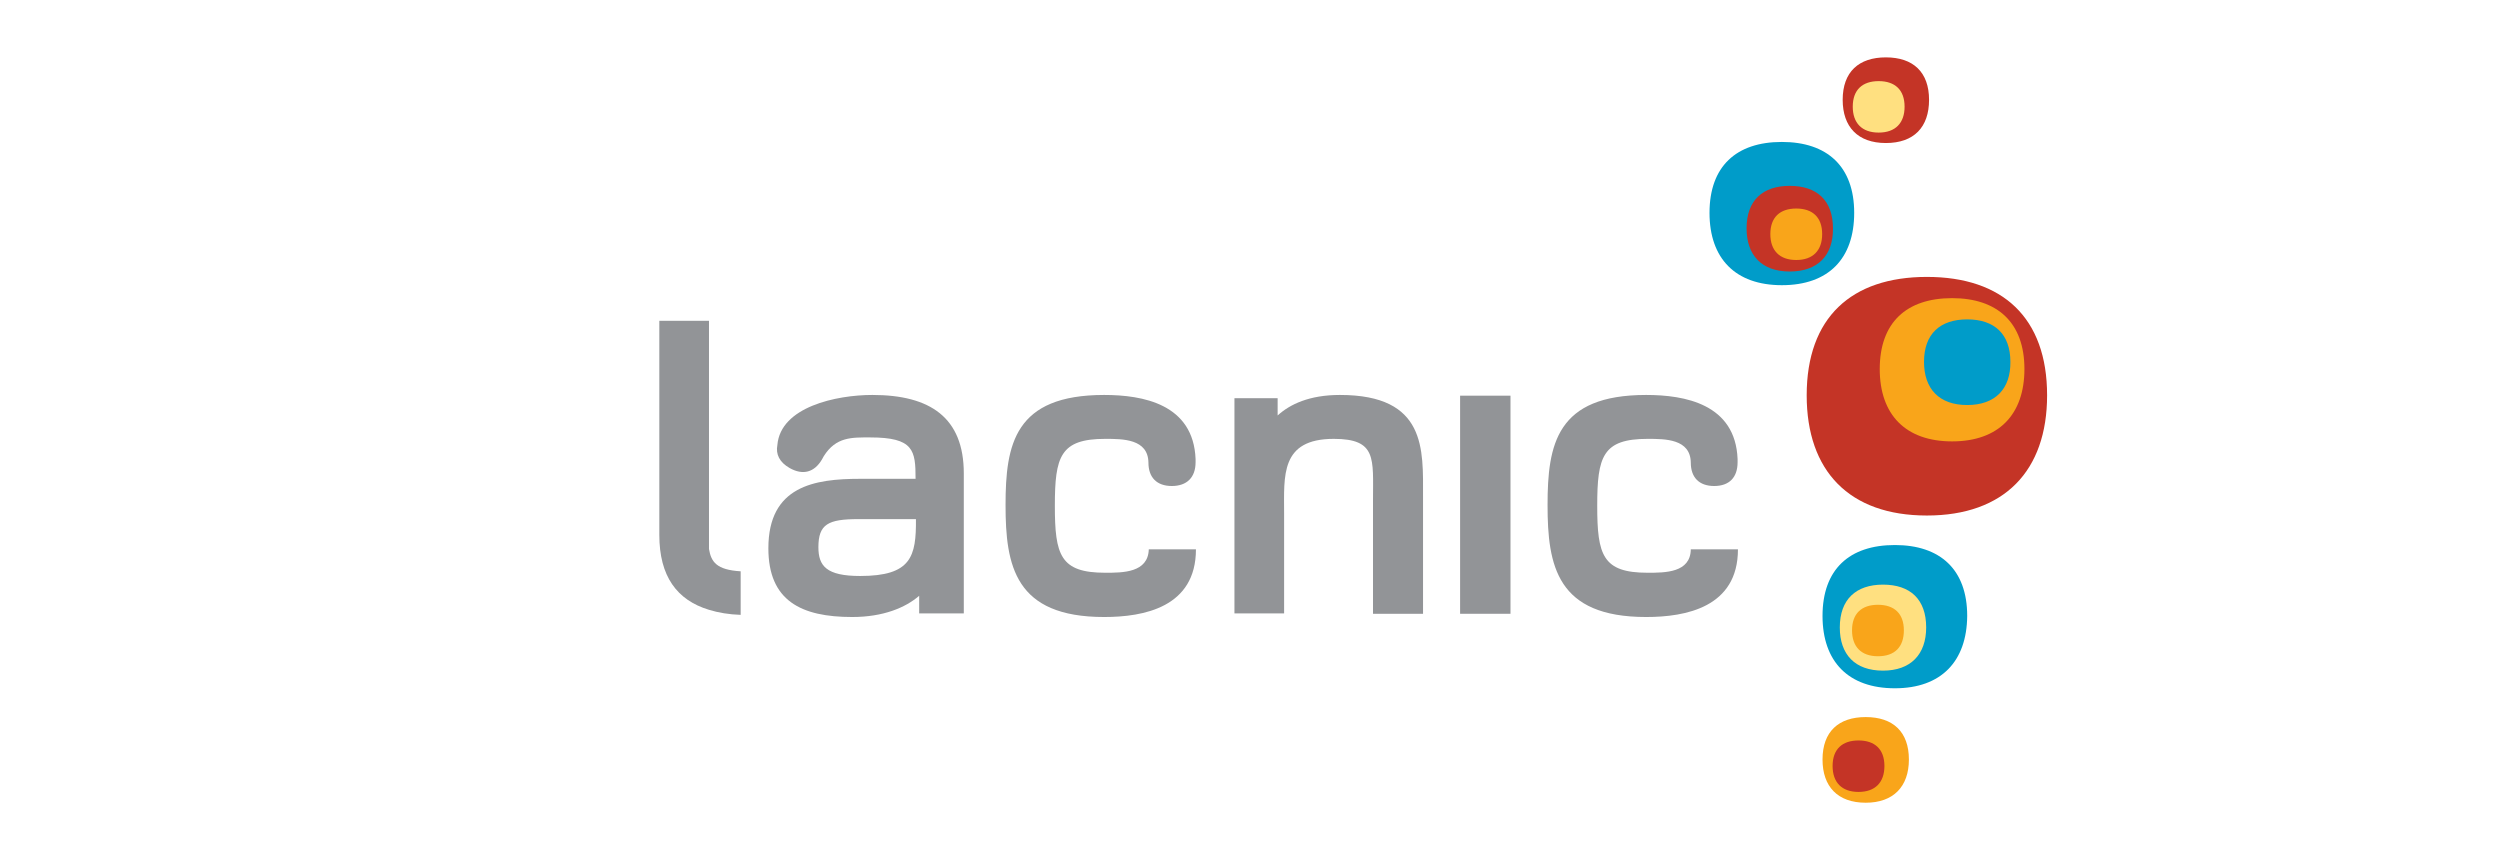
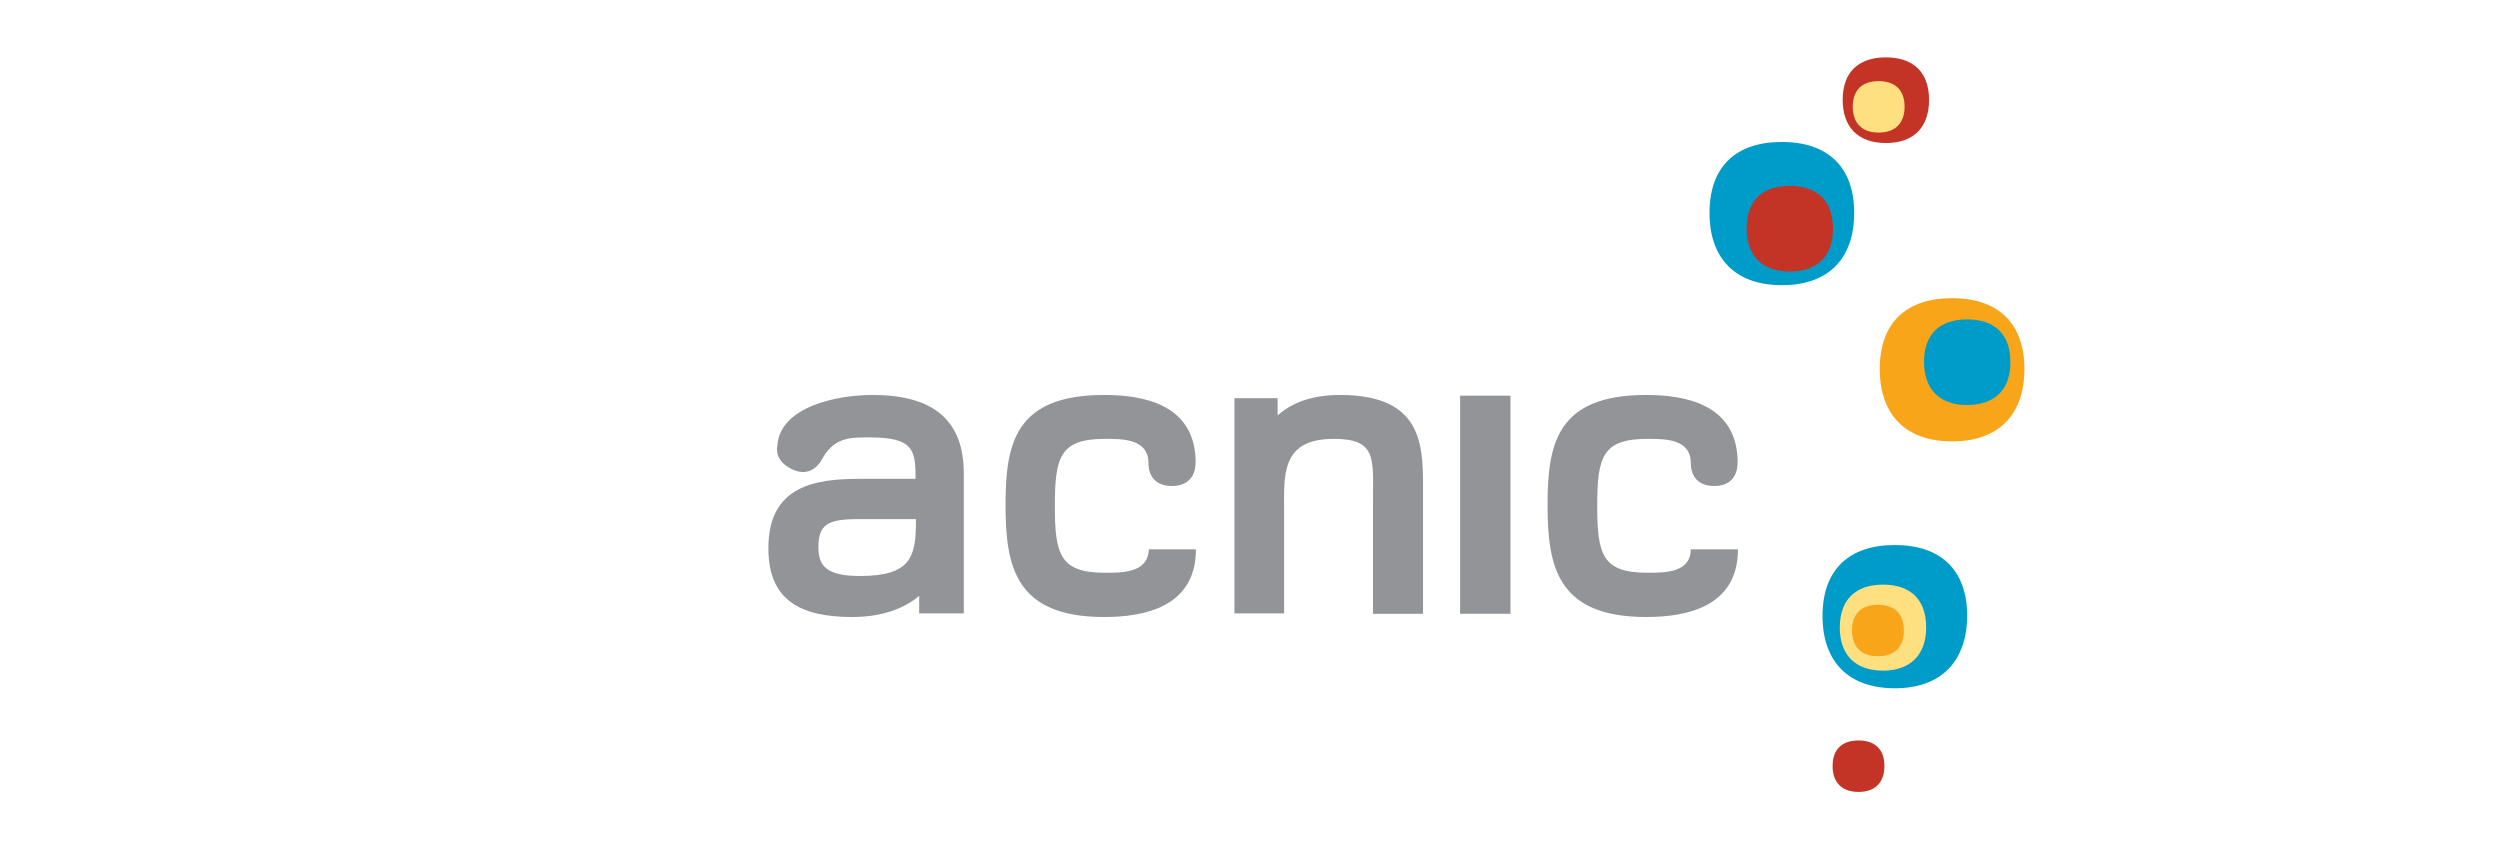
<svg xmlns="http://www.w3.org/2000/svg" width="436" height="150" viewBox="0 0 436 150" fill="none">
  <path d="M239.452 106.98V87.208C239.452 79.99 240.143 76.538 232.611 76.538C223.258 76.538 223.949 83.003 223.949 89.531V106.98H215.287V69.445H222.819V72.458C224.953 70.512 228.343 68.88 233.678 68.88C248.804 68.88 248.177 78.421 248.177 86.581V107.042H239.452V106.98Z" fill="#929497" />
  <path d="M152.144 68.88C145.867 68.88 136.138 70.952 135.574 77.605C135.26 79.237 135.95 80.618 137.708 81.622C140.03 82.94 142.039 82.375 143.357 80.116C143.482 79.927 143.545 79.739 143.67 79.551C145.805 76.161 148.566 76.287 151.767 76.287C159.362 76.287 159.676 78.546 159.676 83.505H150.01C142.039 83.505 134.004 84.76 134.004 95.619C134.004 104.783 139.716 107.607 148.629 107.607C154.027 107.607 157.918 105.975 160.304 103.904V106.98H168.087V82.564C168.087 72.835 162.249 68.88 152.144 68.88ZM150.01 100.452C144.11 100.452 142.729 98.695 142.729 95.431C142.729 91.414 144.424 90.535 149.696 90.535H159.739C159.801 97.063 158.923 100.452 150.01 100.452Z" fill="#929497" />
  <path d="M287.343 99.887C279.497 99.887 278.556 96.811 278.556 88.213C278.556 79.614 279.497 76.538 287.343 76.538C290.419 76.538 294.812 76.538 294.875 80.68C294.875 83.254 296.319 84.76 298.955 84.76C301.591 84.76 303.035 83.254 303.035 80.618C303.035 80.429 303.035 80.241 303.035 80.053C302.658 70.45 293.808 68.88 287.092 68.88C271.463 68.88 269.894 77.479 269.894 88.087C269.894 98.695 271.526 107.607 287.092 107.607C293.996 107.607 303.098 105.913 303.098 95.807H294.875C294.812 99.887 290.419 99.887 287.343 99.887Z" fill="#929497" />
  <path d="M263.429 69.006H254.642V107.043H263.429V69.006Z" fill="#929497" />
  <path d="M192.755 99.887C184.909 99.887 183.967 96.811 183.967 88.213C183.967 79.614 184.909 76.538 192.755 76.538C195.83 76.538 200.224 76.538 200.287 80.68C200.287 83.254 201.73 84.76 204.366 84.76C207.003 84.76 208.509 83.254 208.509 80.618C208.509 80.429 208.509 80.241 208.509 80.053C208.132 70.45 199.282 68.88 192.566 68.88C176.937 68.88 175.368 77.479 175.368 88.087C175.368 98.695 177 107.607 192.566 107.607C199.471 107.607 208.572 105.913 208.572 95.807H200.349C200.224 99.887 195.83 99.887 192.755 99.887Z" fill="#929497" />
-   <path d="M123.648 95.745V55.951H114.986V93.297C114.986 100.515 118.062 104.658 123.648 106.352C125.28 106.855 127.163 107.168 129.172 107.231V99.636C124.966 99.385 124.025 98.004 123.648 95.745Z" fill="#929497" />
-   <path d="M336.05 89.907C322.492 89.907 315.086 82.124 315.086 68.943C315.086 55.386 322.869 48.293 336.05 48.293C349.231 48.293 357.014 55.386 357.014 68.943C357.014 82.124 349.545 89.907 336.05 89.907Z" fill="#C43426" />
  <path d="M340.444 76.978C332.347 76.978 327.828 72.333 327.828 64.362C327.828 56.265 332.472 51.997 340.444 51.997C348.352 51.997 353.06 56.265 353.06 64.362C353.06 72.27 348.603 76.978 340.444 76.978Z" fill="#F9A51A" />
  <path d="M343.08 70.638C338.184 70.638 335.548 67.814 335.548 63.106C335.548 58.21 338.372 55.7 343.08 55.7C347.85 55.7 350.612 58.273 350.612 63.106C350.675 67.814 347.976 70.638 343.08 70.638Z" fill="#009CC9" />
  <path d="M330.464 120.036C322.367 120.036 317.848 115.391 317.848 107.419C317.848 99.323 322.493 95.054 330.464 95.054C338.373 95.054 343.08 99.323 343.08 107.419C343.018 115.328 338.561 120.036 330.464 120.036Z" fill="#009CC9" />
  <path d="M328.393 116.96C323.497 116.96 320.861 114.135 320.861 109.428C320.861 104.532 323.685 101.959 328.393 101.959C333.163 101.959 335.925 104.532 335.925 109.428C335.925 114.135 333.226 116.96 328.393 116.96Z" fill="#FFE080" />
  <path d="M327.514 114.449C324.564 114.449 322.995 112.755 322.995 109.93C322.995 106.98 324.69 105.474 327.514 105.474C330.339 105.474 332.034 106.98 332.034 109.93C332.034 112.817 330.464 114.449 327.514 114.449Z" fill="#F9A51A" />
  <path d="M310.755 49.737C302.658 49.737 298.139 45.092 298.139 37.121C298.139 29.024 302.784 24.756 310.755 24.756C318.664 24.756 323.371 29.024 323.371 37.121C323.371 45.092 318.915 49.737 310.755 49.737Z" fill="#009CC9" />
  <path d="M312.136 47.352C307.241 47.352 304.604 44.527 304.604 39.82C304.604 34.924 307.429 32.413 312.136 32.413C316.907 32.413 319.668 34.987 319.668 39.82C319.731 44.527 317.032 47.352 312.136 47.352Z" fill="#C43426" />
-   <path d="M313.266 45.343C310.316 45.343 308.747 43.648 308.747 40.824C308.747 37.874 310.442 36.367 313.266 36.367C316.091 36.367 317.785 37.874 317.785 40.824C317.785 43.648 316.216 45.343 313.266 45.343Z" fill="#F9A51A" />
  <path d="M328.895 24.944C323.999 24.944 321.363 22.12 321.363 17.412C321.363 12.516 324.187 10.006 328.895 10.006C333.665 10.006 336.427 12.579 336.427 17.412C336.427 22.182 333.791 24.944 328.895 24.944Z" fill="#C43426" />
  <path d="M327.64 23.124C324.69 23.124 323.121 21.429 323.121 18.605C323.121 15.655 324.815 14.148 327.64 14.148C330.464 14.148 332.159 15.655 332.159 18.605C332.159 21.429 330.59 23.124 327.64 23.124Z" fill="#FFE080" />
-   <path d="M325.38 139.995C320.484 139.995 317.848 137.171 317.848 132.463C317.848 127.567 320.673 125.057 325.38 125.057C330.15 125.057 332.912 127.63 332.912 132.463C332.912 137.171 330.213 139.995 325.38 139.995Z" fill="#F9A51A" />
  <path d="M324.125 138.112C321.175 138.112 319.605 136.417 319.605 133.593C319.605 130.643 321.3 129.136 324.125 129.136C326.949 129.136 328.644 130.643 328.644 133.593C328.644 136.48 327.012 138.112 324.125 138.112Z" fill="#C43426" />
</svg>